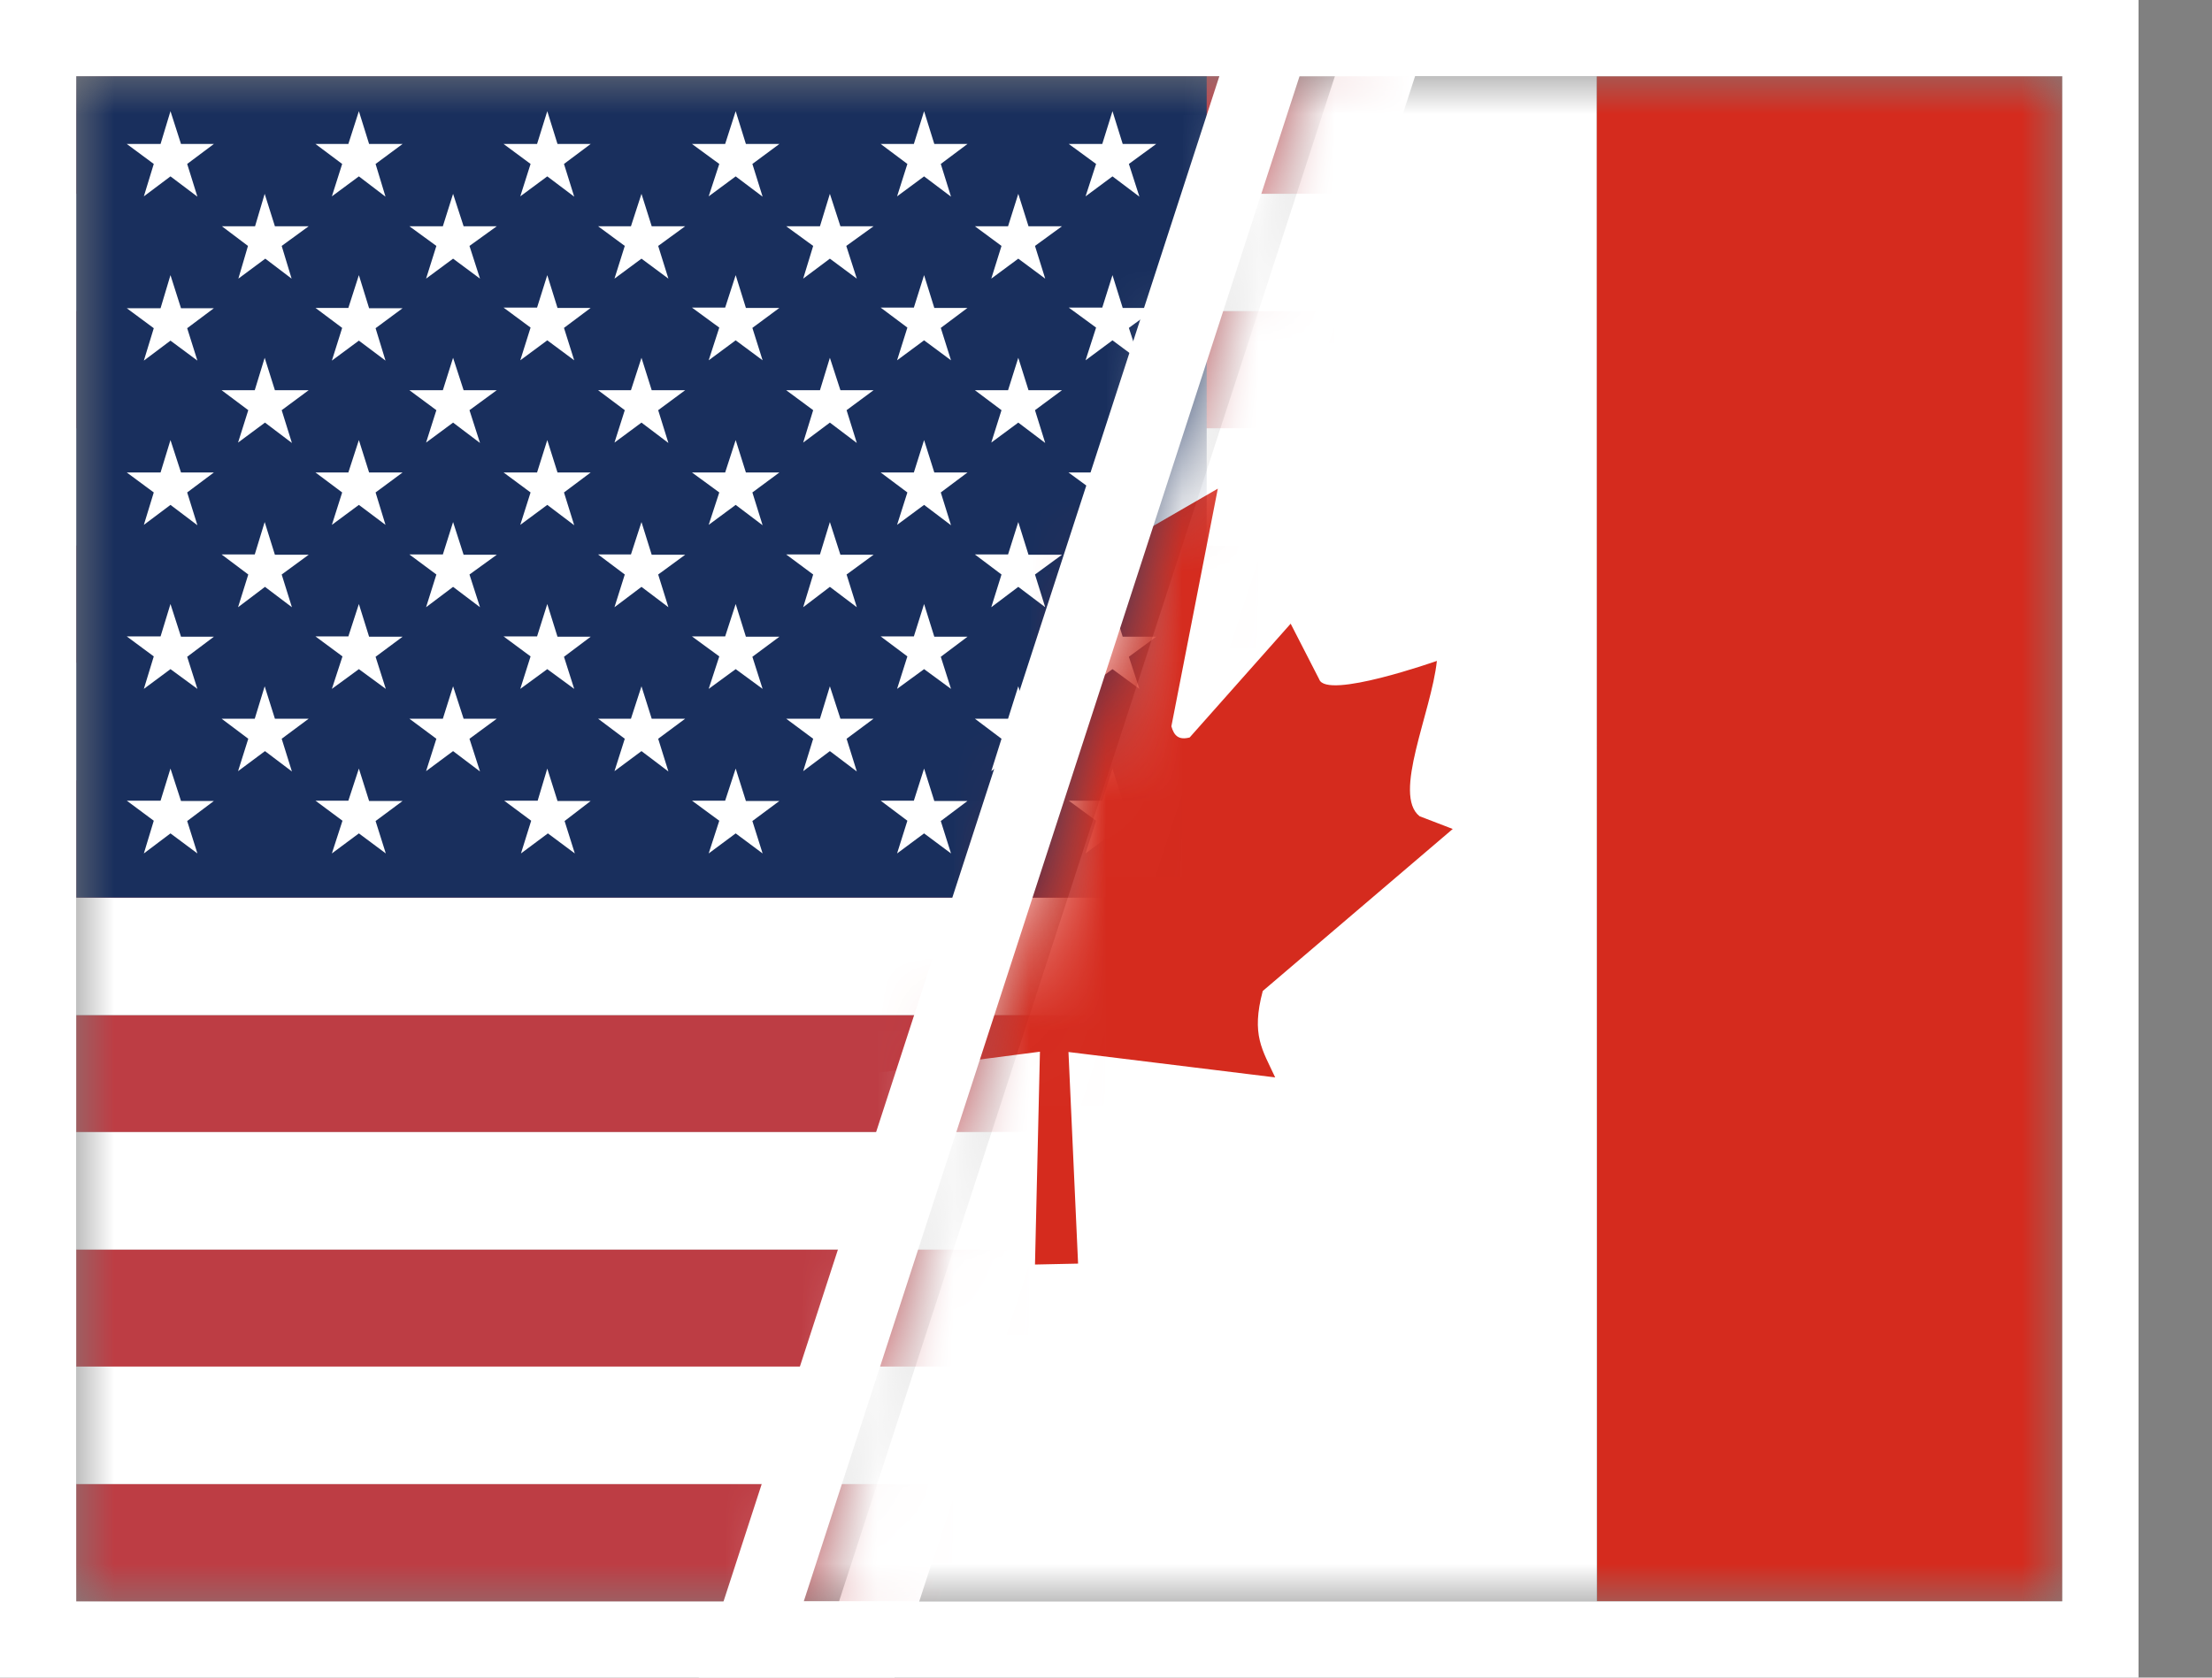
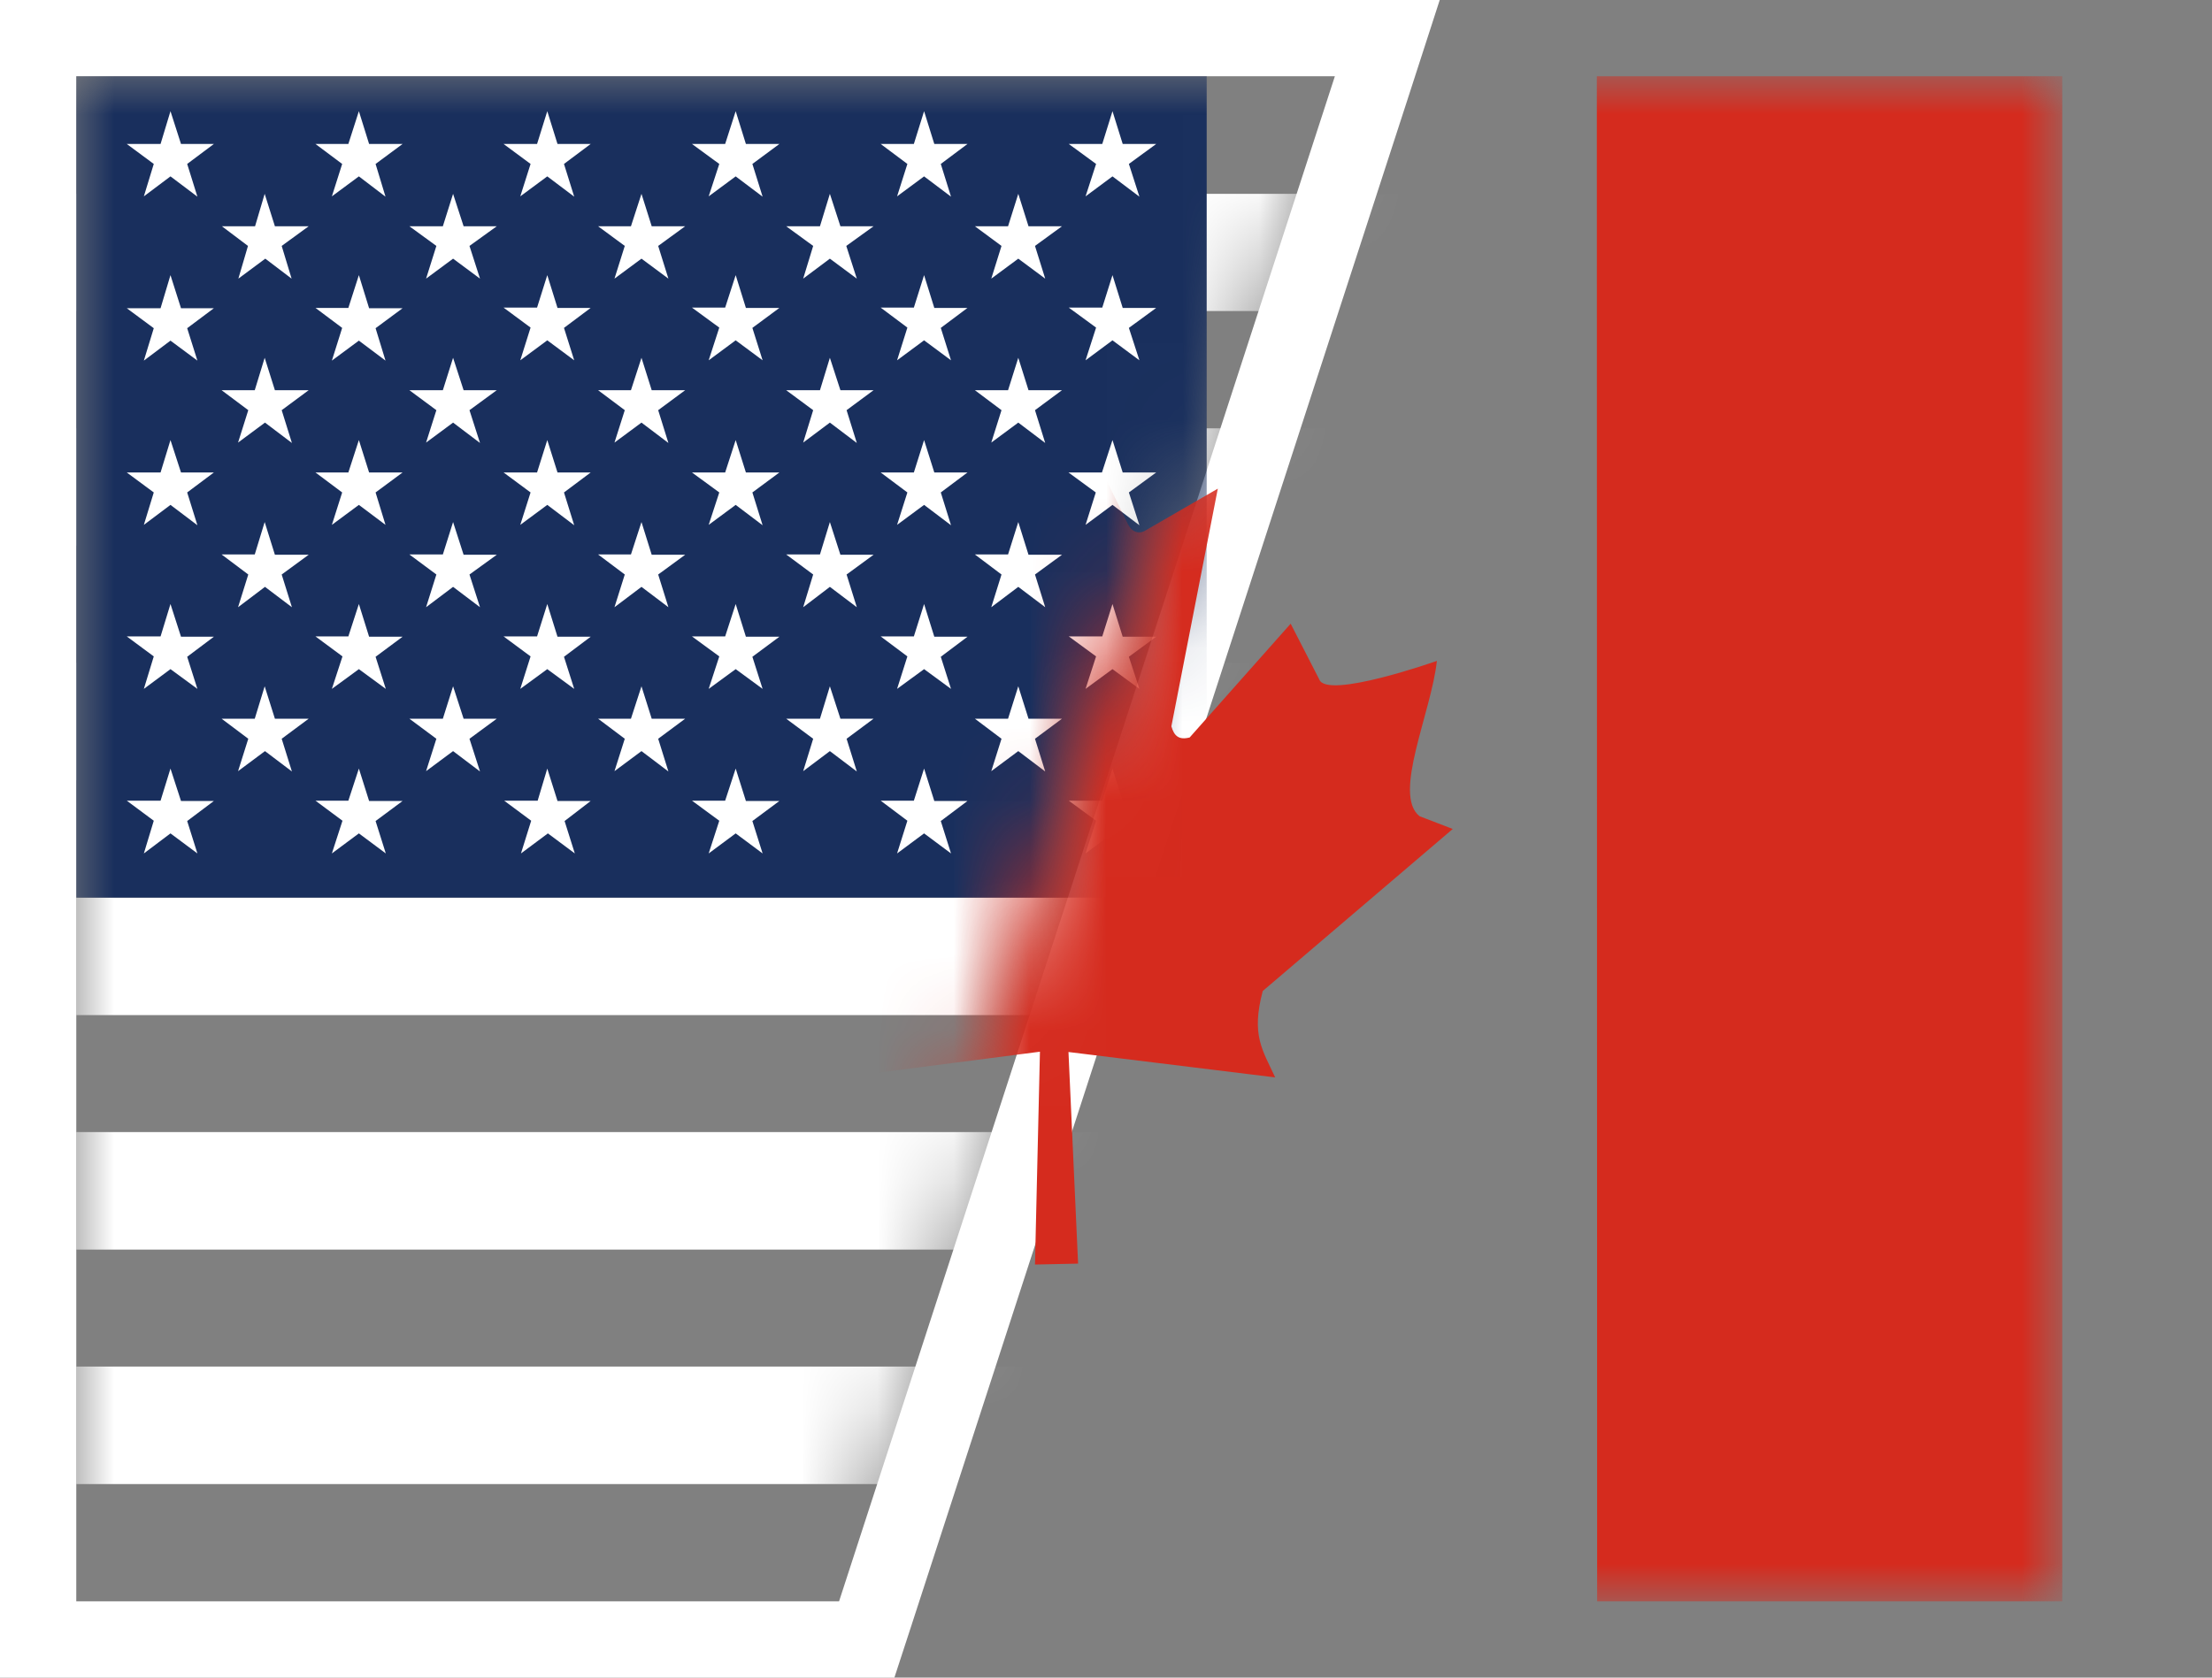
<svg xmlns="http://www.w3.org/2000/svg" width="29" height="22" viewBox="0 0 29 22" fill="none">
  <rect x="0" y="0" width="29" height="22" fill="#808080" stroke="none" />
  <path d="M1 0.5H0.5V1V21V21.5H1H11H11.363L11.476 21.154L17.976 1.155L18.188 0.5H17.5H7.5H1Z" stroke="white" />
  <mask id="mask0_552_11572" style="mask-type:alpha" maskUnits="userSpaceOnUse" x="1" y="1" width="17" height="20">
    <path d="M1 1H7.5H17.5L11 21H1V1Z" fill="#D9D9D9" />
  </mask>
  <g mask="url(#mask0_552_11572)">
-     <path fill-rule="evenodd" clip-rule="evenodd" d="M1 1H27V2.542H1V1ZM1 4.079H27V5.621H1V4.079ZM1 7.154H27V8.696H1V7.154ZM1 10.229H27V11.771H1V10.229ZM1 13.312H27V14.846H1V13.312ZM1 16.383H27V17.925H1V16.383ZM1 19.458H27V21H1V19.458Z" fill="#BD3D44" />
    <path fill-rule="evenodd" clip-rule="evenodd" d="M1 2.542H27V4.079H1V2.542ZM1 5.617H27V7.154H1V5.617ZM1 8.692H27V10.233H1V8.692ZM1 11.771H27V13.312H1V11.771ZM1 14.846H27V16.387H1V14.846ZM1 17.921H27V19.462H1V17.921Z" fill="white" />
    <path fill-rule="evenodd" clip-rule="evenodd" d="M1 1H15.82V11.771L1 11.771V1Z" fill="#192F5D" />
    <path fill-rule="evenodd" clip-rule="evenodd" d="M2.235 1.458L2.373 1.888H2.804L2.454 2.15L2.588 2.579L2.235 2.313L1.886 2.575L2.016 2.15L1.662 1.888H2.105L2.235 1.458ZM4.705 1.458L4.839 1.888H5.278L4.924 2.15L5.054 2.579L4.705 2.313L4.351 2.575L4.486 2.15L4.136 1.888H4.567L4.705 1.458ZM7.175 1.458L7.309 1.888H7.744L7.394 2.15L7.528 2.579L7.175 2.313L6.821 2.575L6.956 2.15L6.602 1.888H7.041L7.175 1.458ZM9.645 1.458L9.779 1.888H10.218L9.864 2.15L9.998 2.579L9.645 2.313L9.291 2.575L9.43 2.15L9.072 1.888H9.507L9.645 1.458ZM12.115 1.458L12.249 1.888H12.684L12.334 2.15L12.468 2.579L12.115 2.313L11.761 2.575L11.896 2.15L11.546 1.888H11.981L12.115 1.458ZM14.585 1.458L14.719 1.888H15.158L14.8 2.15L14.938 2.579L14.585 2.313L14.232 2.575L14.37 2.15L14.012 1.888H14.451L14.585 1.458ZM3.47 2.542L3.604 2.967H4.047L3.693 3.225L3.823 3.654L3.478 3.392L3.125 3.654L3.251 3.225L2.909 2.967H3.344L3.47 2.542ZM5.94 2.542L6.078 2.967H6.513L6.155 3.225L6.293 3.654L5.94 3.392L5.586 3.654L5.721 3.225L5.367 2.967H5.806L5.94 2.542ZM8.41 2.542L8.544 2.967H8.983L8.629 3.225L8.763 3.654L8.41 3.392L8.056 3.654L8.191 3.225L7.841 2.967H8.272L8.41 2.542ZM10.88 2.542L11.018 2.967H11.453L11.095 3.225L11.233 3.654L10.88 3.392L10.53 3.654L10.661 3.225L10.307 2.967H10.75L10.88 2.542ZM13.35 2.542L13.484 2.967H13.923L13.569 3.225L13.703 3.654L13.35 3.392L12.996 3.654L13.13 3.225L12.781 2.967H13.216L13.35 2.542ZM2.235 3.608L2.373 4.042H2.804L2.454 4.304L2.588 4.729L2.235 4.467L1.886 4.729L2.016 4.304L1.662 4.042H2.105L2.235 3.608ZM4.705 3.608L4.839 4.042H5.278L4.924 4.304L5.054 4.729L4.705 4.467L4.351 4.729L4.486 4.3L4.136 4.038H4.567L4.705 3.608ZM7.175 3.608L7.309 4.038H7.744L7.394 4.3L7.528 4.725L7.175 4.463L6.821 4.725L6.956 4.296L6.602 4.034H7.041L7.175 3.608ZM9.645 3.608L9.779 4.038H10.218L9.864 4.3L9.998 4.725L9.645 4.463L9.291 4.725L9.43 4.296L9.072 4.034H9.507L9.645 3.608ZM12.115 3.608L12.249 4.038H12.684L12.334 4.3L12.468 4.725L12.115 4.463L11.761 4.725L11.896 4.296L11.546 4.034H11.981L12.115 3.608ZM14.585 3.608L14.719 4.038H15.158L14.8 4.3L14.938 4.725L14.585 4.463L14.232 4.725L14.37 4.296L14.012 4.034H14.451L14.585 3.608ZM3.47 4.692L3.604 5.117H4.047L3.693 5.379L3.827 5.809L3.474 5.542L3.121 5.804L3.255 5.379L2.905 5.117H3.34L3.47 4.692ZM5.94 4.692L6.078 5.117H6.513L6.155 5.379L6.293 5.809L5.94 5.542L5.586 5.804L5.721 5.379L5.367 5.117H5.806L5.94 4.692ZM8.41 4.692L8.544 5.117H8.983L8.629 5.379L8.763 5.809L8.41 5.542L8.056 5.804L8.191 5.379L7.841 5.117H8.272L8.41 4.692ZM10.88 4.692L11.018 5.117H11.453L11.099 5.379L11.233 5.809L10.88 5.542L10.53 5.804L10.661 5.379L10.307 5.117H10.75L10.88 4.692ZM13.35 4.692L13.484 5.117H13.923L13.569 5.379L13.703 5.809L13.35 5.542L12.996 5.804L13.13 5.379L12.781 5.117H13.216L13.35 4.692ZM2.235 5.771L2.373 6.196H2.804L2.454 6.458L2.588 6.888L2.235 6.621L1.886 6.883L2.016 6.458L1.662 6.196H2.105L2.235 5.771ZM4.705 5.771L4.839 6.196H5.278L4.924 6.458L5.054 6.883L4.705 6.621L4.351 6.883L4.486 6.458L4.136 6.196H4.567L4.705 5.771ZM7.175 5.771L7.309 6.196H7.744L7.394 6.458L7.528 6.888L7.175 6.621L6.821 6.883L6.956 6.458L6.602 6.196H7.041L7.175 5.771ZM9.645 5.771L9.779 6.196H10.218L9.864 6.458L9.998 6.888L9.645 6.621L9.291 6.883L9.43 6.458L9.072 6.196H9.507L9.645 5.771ZM12.115 5.771L12.249 6.196H12.684L12.334 6.458L12.468 6.888L12.115 6.621L11.761 6.883L11.896 6.458L11.546 6.196H11.981L12.115 5.771ZM14.585 5.771L14.719 6.196H15.158L14.8 6.458L14.938 6.888L14.585 6.621L14.232 6.883L14.366 6.458L14.008 6.196H14.447L14.585 5.771ZM3.47 6.846L3.604 7.275H4.047L3.693 7.534L3.827 7.963L3.474 7.696L3.121 7.963L3.255 7.534L2.905 7.271H3.34L3.47 6.846ZM5.94 6.846L6.078 7.275H6.513L6.155 7.534L6.293 7.963L5.94 7.696L5.586 7.963L5.721 7.534L5.367 7.271H5.806L5.94 6.846ZM8.41 6.846L8.544 7.275H8.983L8.629 7.534L8.763 7.963L8.41 7.696L8.056 7.963L8.191 7.534L7.841 7.271H8.272L8.41 6.846ZM10.88 6.846L11.018 7.275H11.453L11.099 7.534L11.233 7.963L10.88 7.696L10.53 7.963L10.661 7.534L10.307 7.271H10.75L10.88 6.846ZM13.35 6.846L13.484 7.275H13.923L13.569 7.534L13.703 7.963L13.35 7.696L12.996 7.963L13.13 7.534L12.781 7.271H13.216L13.35 6.846ZM2.235 7.921L2.373 8.35H2.804L2.454 8.613L2.588 9.034L2.235 8.775L1.886 9.034L2.016 8.608L1.662 8.346H2.105L2.235 7.921ZM4.705 7.921L4.839 8.35H5.278L4.924 8.613L5.058 9.034L4.705 8.775L4.351 9.034L4.49 8.608L4.136 8.346H4.567L4.705 7.921ZM7.175 7.921L7.309 8.35H7.744L7.394 8.613L7.528 9.034L7.175 8.775L6.821 9.034L6.956 8.608L6.602 8.346H7.041L7.175 7.921ZM9.645 7.921L9.779 8.35H10.218L9.864 8.613L9.998 9.034L9.645 8.775L9.291 9.034L9.43 8.608L9.072 8.346H9.507L9.645 7.921ZM12.115 7.921L12.249 8.35H12.684L12.334 8.613L12.468 9.034L12.115 8.775L11.761 9.034L11.896 8.608L11.546 8.346H11.981L12.115 7.921ZM14.585 7.921L14.719 8.35H15.158L14.8 8.613L14.938 9.034L14.585 8.775L14.232 9.034L14.37 8.608L14.012 8.346H14.451L14.585 7.921ZM3.47 9L3.604 9.425H4.047L3.693 9.688L3.827 10.117L3.474 9.85L3.121 10.113L3.255 9.688L2.905 9.425H3.34L3.47 9ZM5.94 9L6.078 9.425H6.513L6.155 9.688L6.293 10.117L5.94 9.85L5.586 10.113L5.721 9.688L5.367 9.425H5.806L5.94 9ZM8.41 9L8.544 9.425H8.983L8.629 9.688L8.763 10.117L8.41 9.85L8.056 10.113L8.191 9.688L7.841 9.425H8.272L8.41 9ZM10.88 9L11.018 9.425H11.453L11.099 9.688L11.233 10.117L10.88 9.85L10.53 10.113L10.661 9.688L10.307 9.425H10.75L10.88 9ZM13.35 9L13.484 9.425H13.923L13.569 9.688L13.703 10.117L13.35 9.85L12.996 10.113L13.13 9.688L12.781 9.425H13.216L13.35 9ZM2.235 10.079L2.373 10.504H2.804L2.454 10.767L2.588 11.192L2.235 10.929L1.886 11.192L2.016 10.763L1.662 10.5H2.105L2.235 10.079ZM4.705 10.079L4.839 10.504H5.278L4.924 10.767L5.058 11.192L4.705 10.929L4.351 11.192L4.49 10.763L4.136 10.5H4.567L4.705 10.079ZM7.175 10.079L7.309 10.504H7.744L7.402 10.767L7.536 11.192L7.183 10.929L6.83 11.192L6.964 10.763L6.61 10.5H7.049L7.175 10.079ZM9.645 10.079L9.779 10.504H10.218L9.864 10.767L9.998 11.192L9.645 10.929L9.291 11.192L9.43 10.763L9.072 10.5H9.507L9.645 10.079ZM12.115 10.079L12.249 10.504H12.684L12.334 10.767L12.468 11.192L12.115 10.929L11.761 11.192L11.896 10.763L11.546 10.5H11.981L12.115 10.079ZM14.585 10.079L14.719 10.504H15.158L14.8 10.767L14.938 11.192L14.585 10.929L14.232 11.192L14.37 10.763L14.012 10.5H14.451L14.585 10.079Z" fill="white" />
    <path d="M-29 -33H50V-35H-29V-33ZM51 -32V47H53V-32H51ZM50 48H-29V50H50V48ZM-30 47V-32H-32V47H-30ZM-29 48C-29.552 48 -30 47.552 -30 47H-32C-32 48.657 -30.657 50 -29 50V48ZM51 47C51 47.552 50.552 48 50 48V50C51.657 50 53 48.657 53 47H51ZM50 -33C50.552 -33 51 -32.552 51 -32H53C53 -33.657 51.657 -35 50 -35V-33ZM-29 -35C-30.657 -35 -32 -33.657 -32 -32H-30C-30 -32.552 -29.552 -33 -29 -33V-35Z" fill="white" fill-opacity="0.1" />
  </g>
  <mask id="mask1_552_11572" style="mask-type:alpha" maskUnits="userSpaceOnUse" x="10" y="1" width="18" height="20">
    <path d="M17 1H27.037V21H10.5L17 1Z" fill="#D9D9D9" />
  </mask>
  <g mask="url(#mask1_552_11572)">
-     <path d="M7.134 1H20.935V21H7.13L7.134 1Z" fill="white" />
    <path d="M1.037 1H7.134L7.134 21H1.037V1ZM20.935 1H27.037V21H20.939L20.935 1ZM9.202 10.667L8.662 10.85L11.156 13.1C11.347 13.671 11.091 13.842 10.929 14.142L13.634 13.792L13.569 16.583L14.134 16.571L14.008 13.796L16.718 14.129C16.551 13.767 16.401 13.575 16.555 12.996L19.046 10.871L18.611 10.704C18.253 10.421 18.765 9.346 18.838 8.667C18.838 8.667 17.388 9.179 17.295 8.908L16.921 8.179L15.597 9.671C15.454 9.708 15.393 9.65 15.357 9.525L15.966 6.408L14.999 6.967C14.918 7.004 14.837 6.971 14.788 6.875L13.854 4.958L12.895 6.95C12.822 7.021 12.749 7.029 12.692 6.979L11.762 6.45L12.318 9.537C12.274 9.662 12.168 9.696 12.046 9.629L10.778 8.158C10.616 8.429 10.502 8.871 10.283 8.971C10.063 9.067 9.328 8.783 8.837 8.679C9.007 9.296 9.527 10.329 9.202 10.667Z" fill="#D52B1E" />
  </g>
-   <path d="M27.037 21.5L27.537 21.5L27.537 21L27.537 1L27.537 0.5L27.037 0.5L17.037 0.5L16.674 0.5L16.562 0.845L10.062 20.846L9.849 21.5L10.537 21.5L20.537 21.5L27.037 21.5Z" stroke="white" />
</svg>